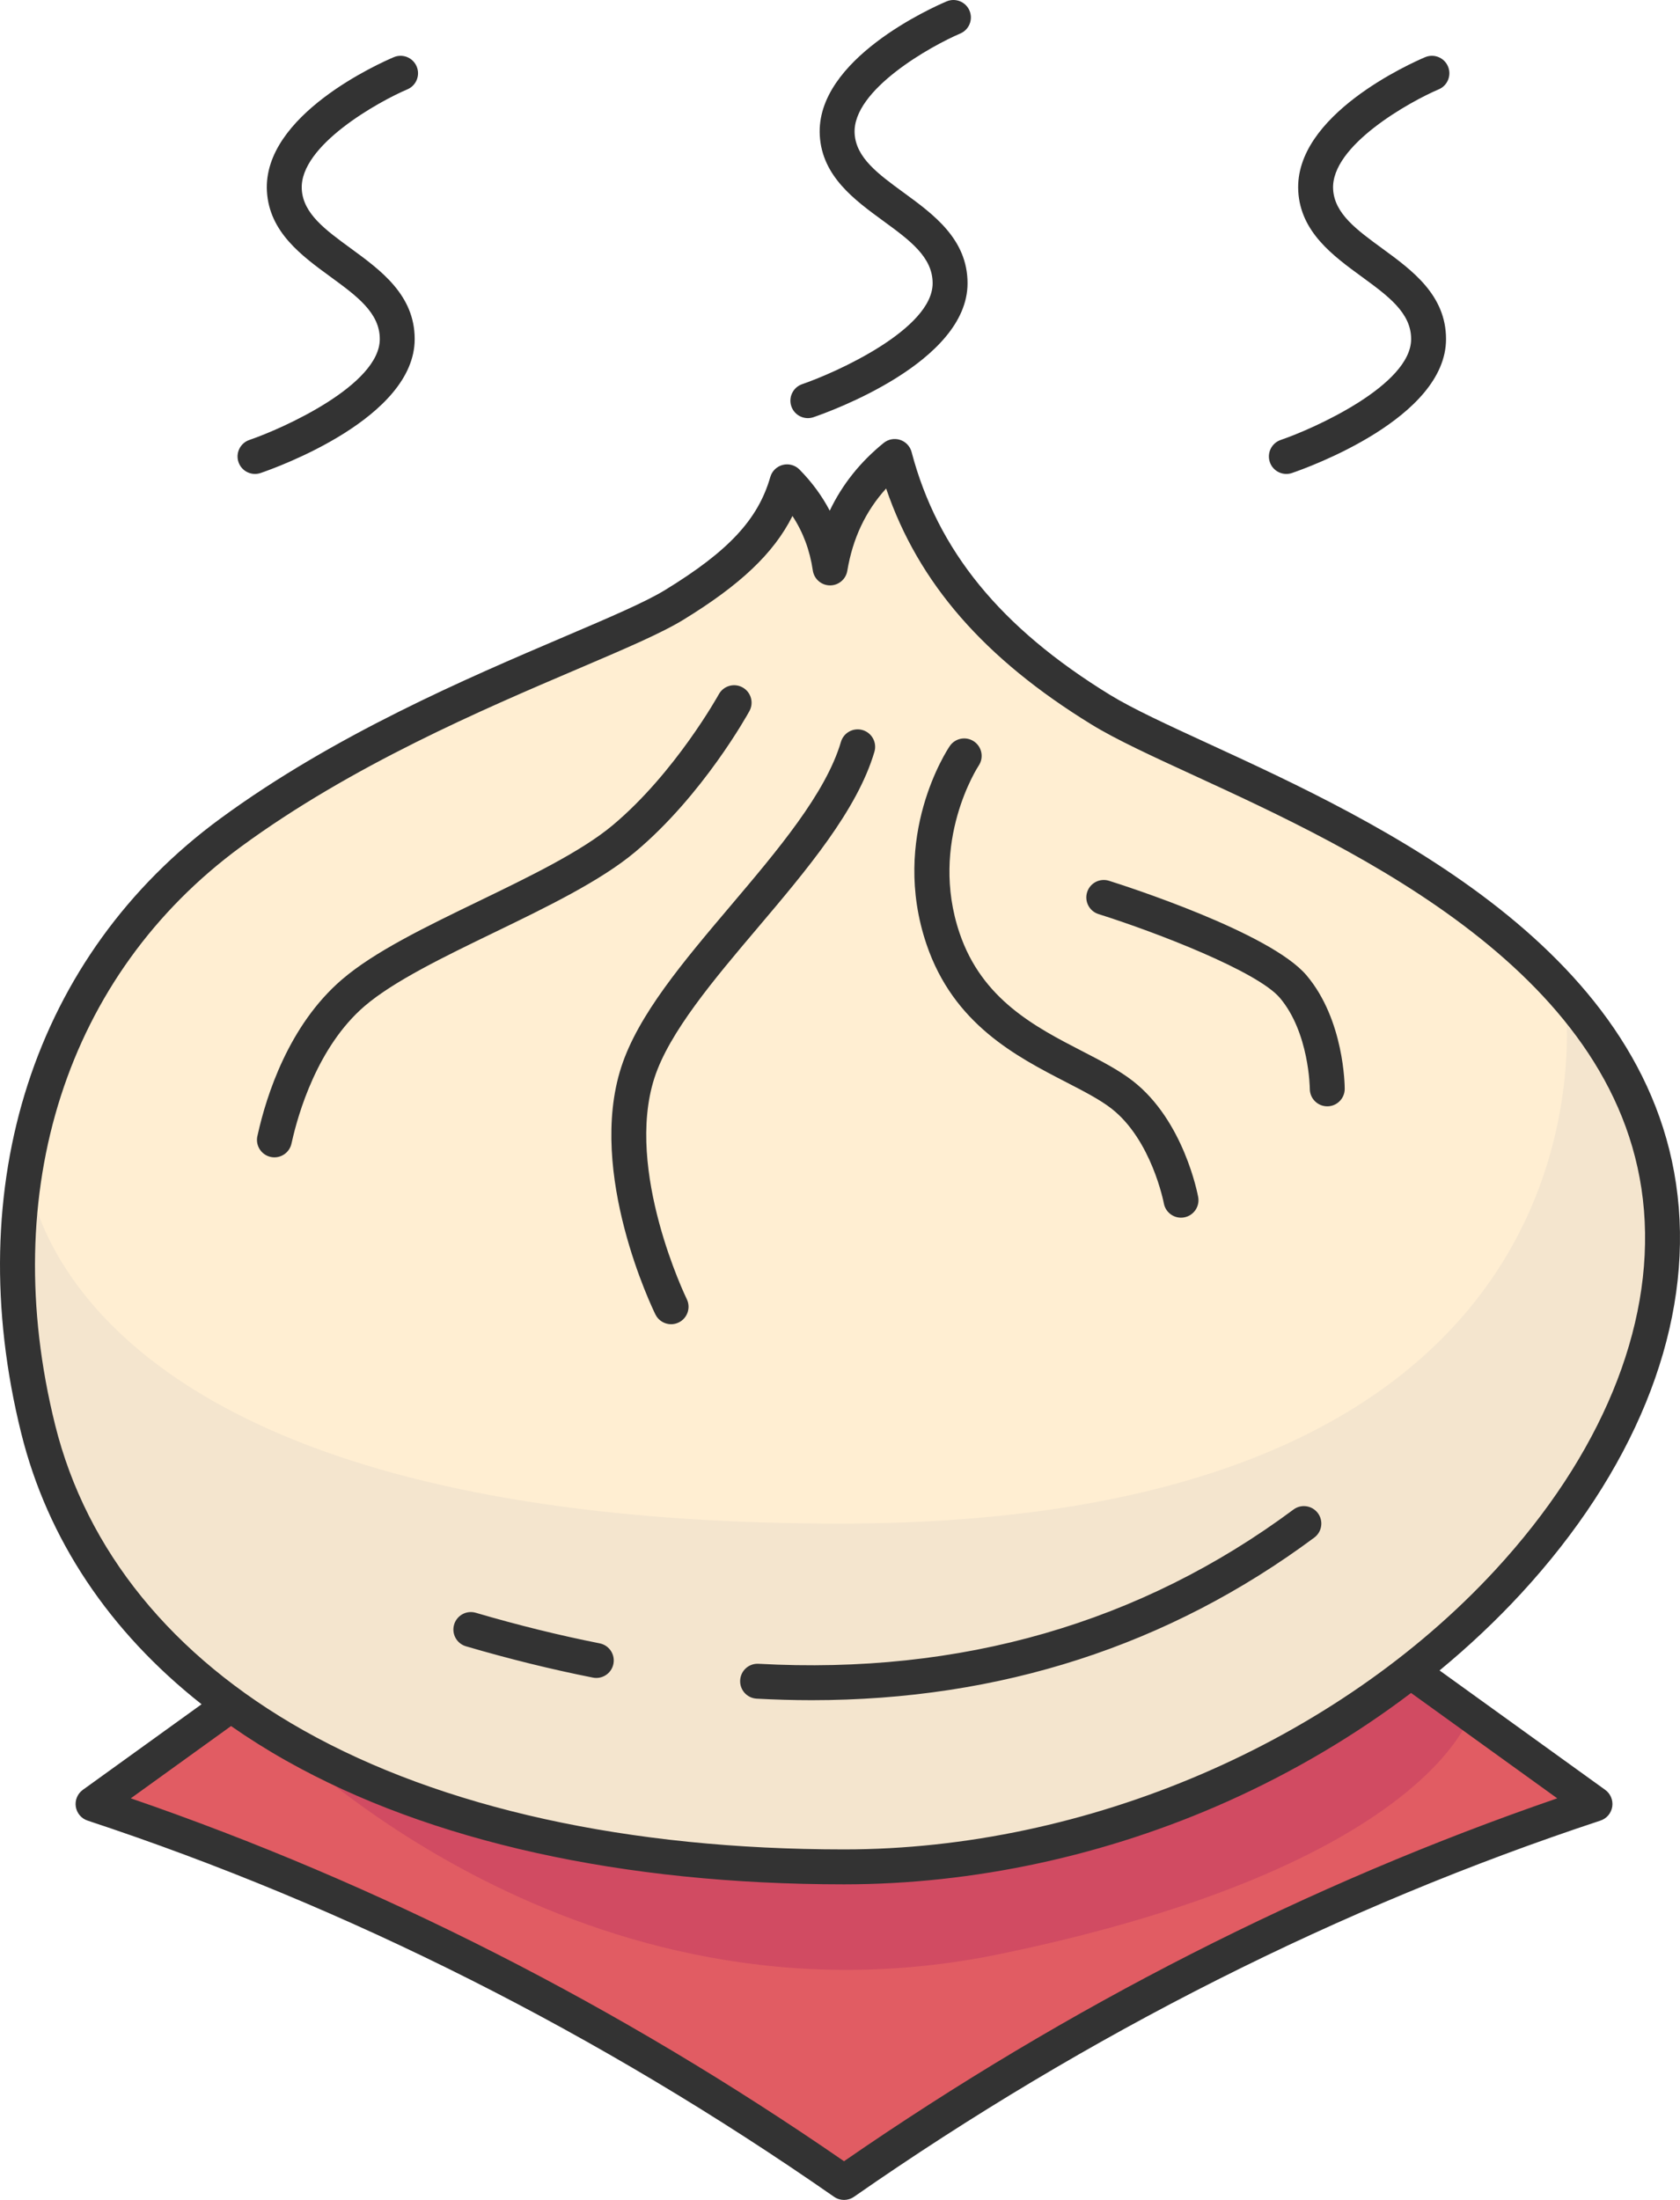
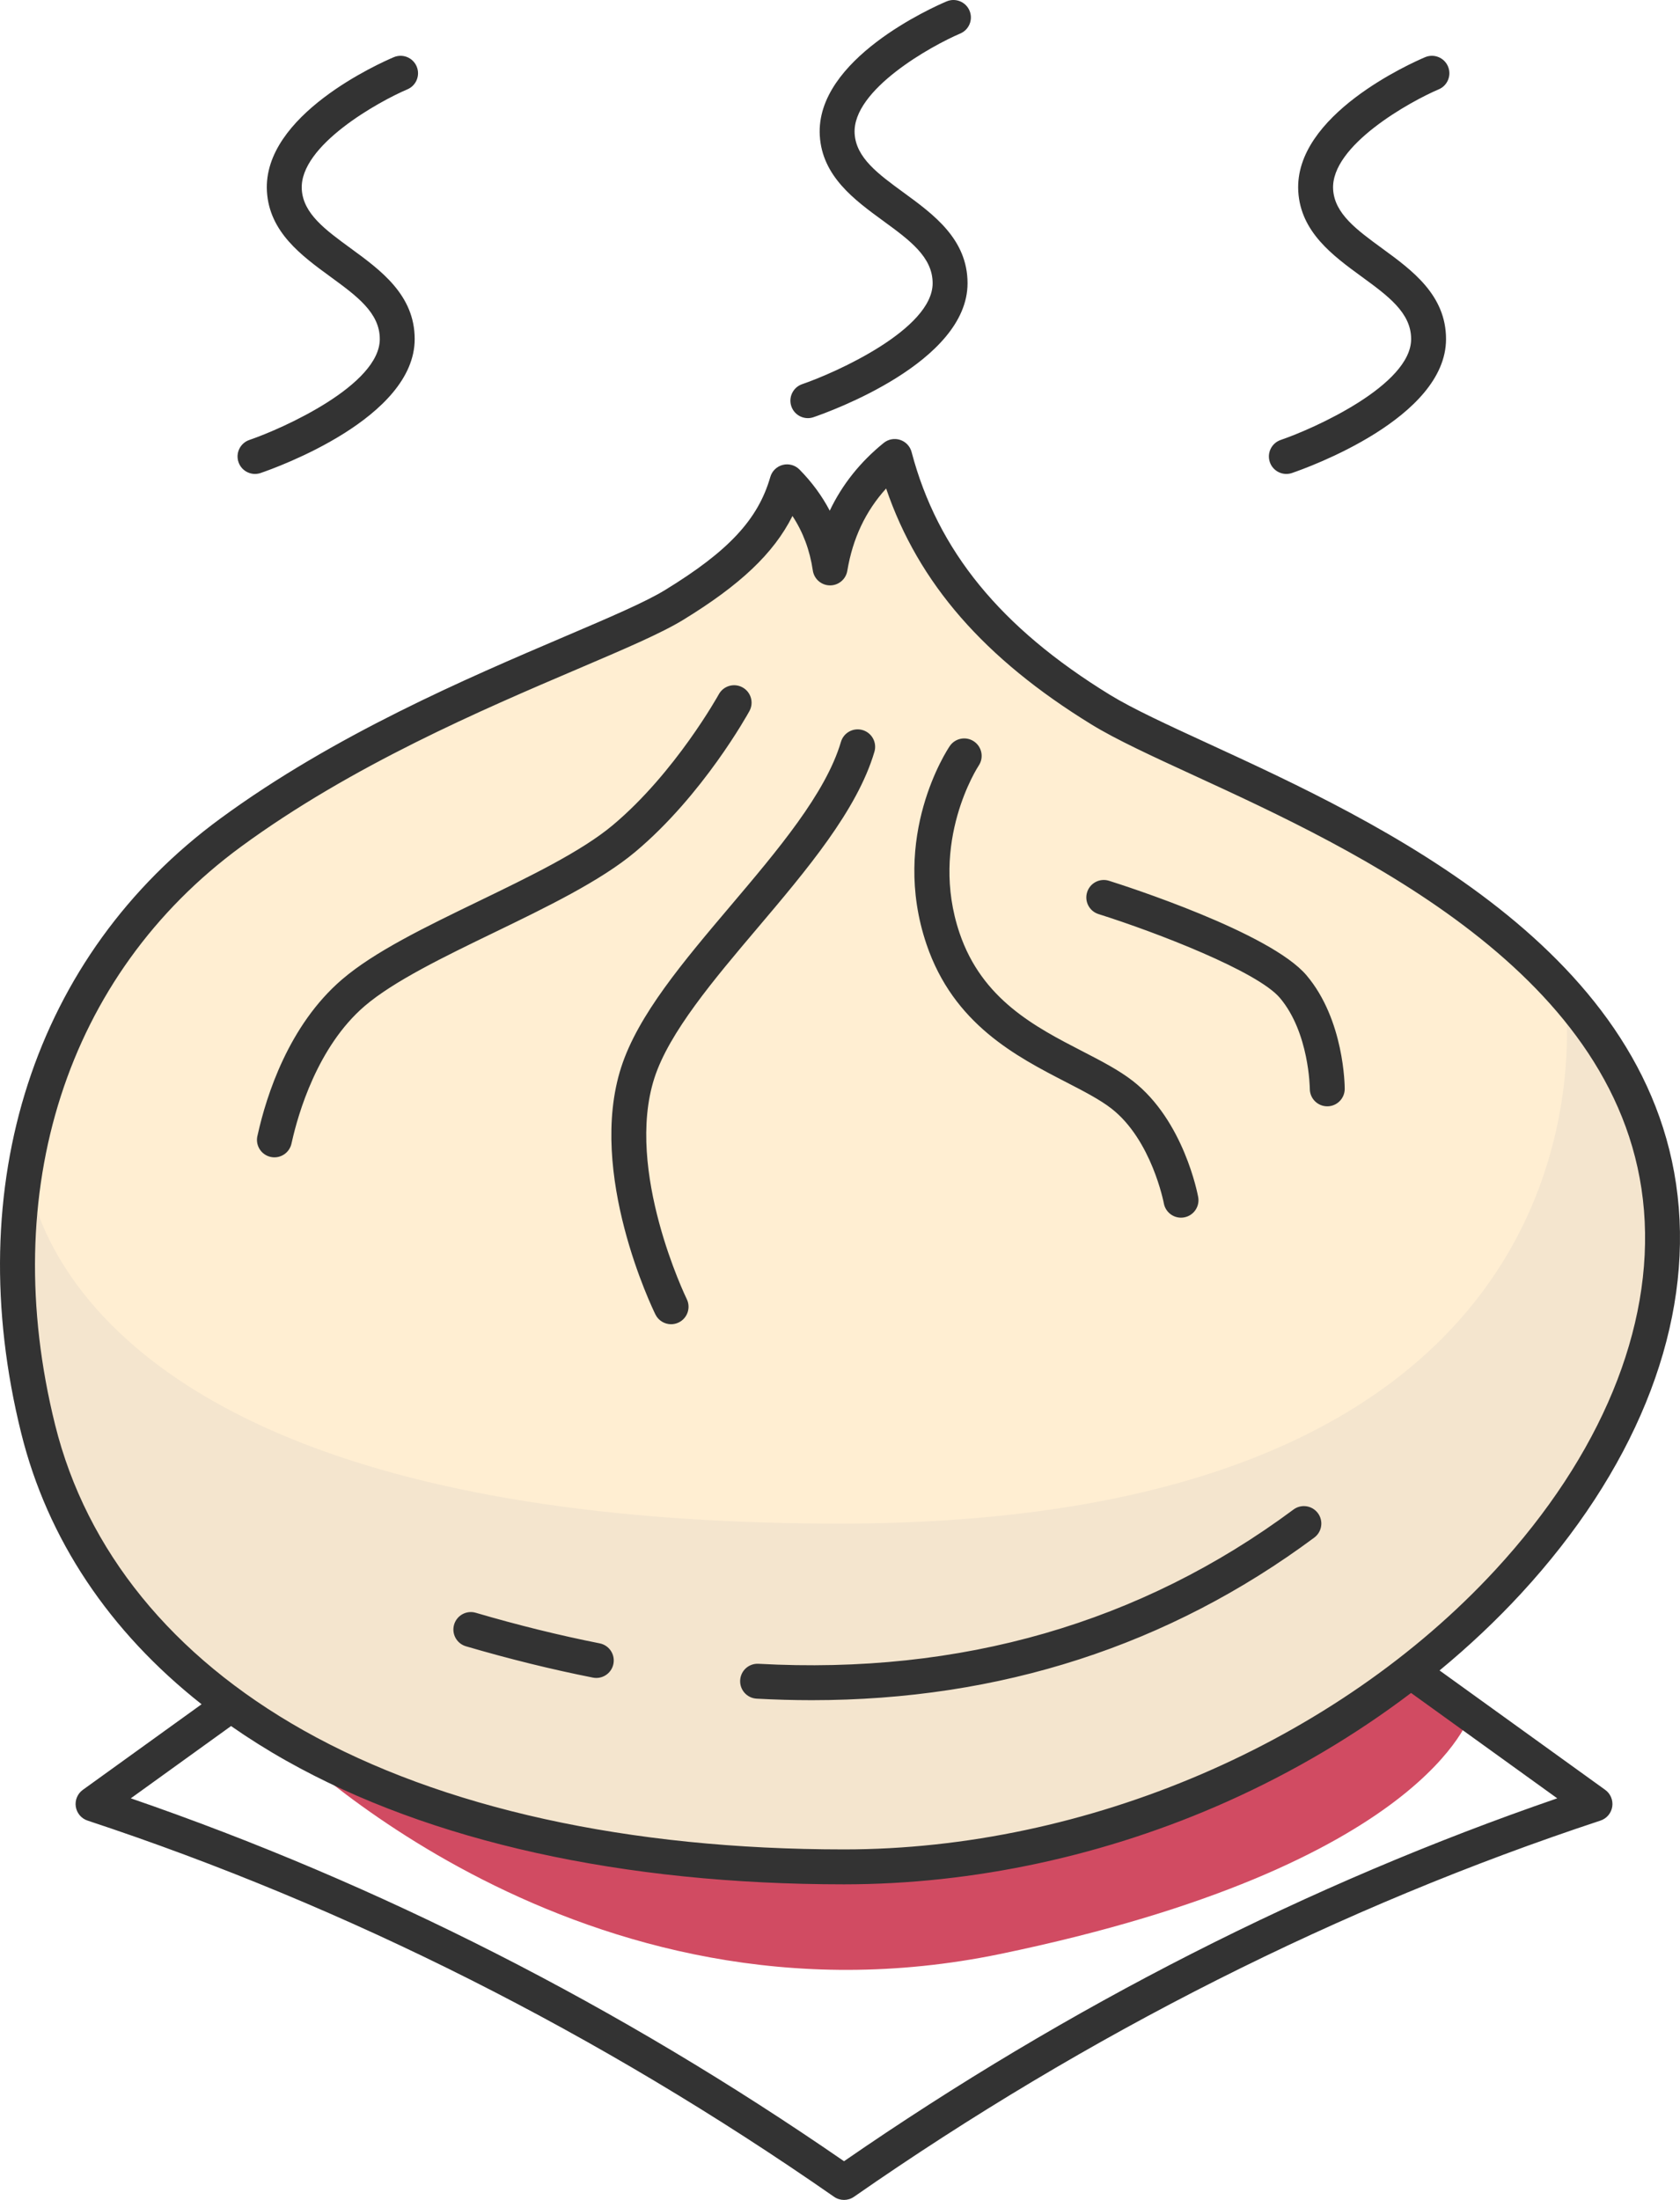
<svg xmlns="http://www.w3.org/2000/svg" id="Filloutline_expand" style="enable-background:new 0 0 384.982 504.001;" version="1.1" viewBox="0 0 384.982 504.001" xml:space="preserve">
  <g>
    <g>
-       <path d="M323.285,382.871l-270.36,7.65l-31.6,22.78c60.31,19.93,117.68,48.83,172.09,86.7    c54.41-37.87,111.77-66.77,172.09-86.7L323.285,382.871z" style="fill:#E15C63;" />
      <path d="M380.715,277.021c3,36.97-19.93,76.54-57.43,105.85c-34.1,26.66-80.24,44.83-129.87,44.83    c-60.73,0-108.38-13.83-140.49-37.18c-22.98-16.7-38.01-38.26-44.18-63.13c-14.81-59.62,6.01-108.68,44.14-136.65    c38.13-27.98,86.89-43.15,101.58-52.14c14.69-8.99,22.67-17,25.9-28.22c5.38,5.46,8.71,12.01,9.85,19.73    c1.8-10.73,6.9-19.12,14.81-25.53c5.9,22.36,20.05,41.33,47.22,58.01C279.415,179.261,374.995,206.411,380.715,277.021z" style="fill:#FFEED2;" />
      <path d="M62.905,397.161c-3.48-2.12-6.81-4.33-9.98-6.64c-22.98-16.7-38.01-38.26-44.18-63.13    c-5.47-22.04-6.08-42.63-2.74-61.25c0,0,1.49,82.91,186.46,82.91c183.87,0,166.29-120.09,166.07-121.51    c12.07,13.61,20.59,29.87,22.18,49.48c3,36.97-19.93,76.54-57.43,105.85c-34.1,26.66-80.24,44.83-129.87,44.83    c-54.71,0-98.81-11.23-130.49-30.52C62.915,397.171,62.915,397.171,62.905,397.161z" style="fill:#F4E5CE;" />
      <path d="M323.285,382.871l13.68,9.86c0,0-10.01,34.69-107.78,54.93c-96.44,19.95-164.42-48.6-166.26-50.48    c31.68,19.29,75.78,30.52,130.49,30.52C243.045,427.701,289.185,409.531,323.285,382.871z" style="fill:#D14B62;" />
    </g>
    <path d="M46.194,390.444l-27.212,19.609c-1.22,0.879-1.843,2.367-1.614,3.853s1.271,2.718,2.698,3.19   c59.666,19.72,117.22,48.718,171.061,86.188c0.687,0.478,1.486,0.717,2.285,0.717s1.599-0.239,2.285-0.717   c53.84-37.47,111.393-66.468,171.06-86.188c1.428-0.472,2.47-1.704,2.698-3.19s-0.395-2.974-1.614-3.853L329.884,382.7   c6.71-5.536,12.973-11.434,18.7-17.645c25.657-27.823,38.485-59.202,36.121-88.359c-4.778-58.919-69.235-88.584-107.747-106.309   c-9.353-4.304-17.429-8.021-22.62-11.208c-25.058-15.382-39.497-33.055-45.441-55.619c-0.346-1.313-1.334-2.36-2.624-2.783   s-2.706-0.161-3.762,0.693c-5.395,4.369-9.529,9.563-12.37,15.526c-1.788-3.409-4.103-6.557-6.932-9.422   c-0.999-1.011-2.462-1.417-3.834-1.065c-1.377,0.351-2.464,1.405-2.856,2.771c-2.799,9.729-9.567,16.994-24.141,25.91   c-4.529,2.77-12.719,6.266-23.087,10.692c-22.229,9.488-52.672,22.482-78.774,41.63c-42.71,31.332-59.777,83.982-45.653,140.84   C10.889,352.611,25.027,373.754,46.194,390.444z M356.851,411.995c-56.917,19.591-111.855,47.535-163.439,83.14   c-51.585-35.605-106.524-63.549-163.44-83.14l22.975-16.556c4.006,2.794,8.221,5.449,12.656,7.946   c32.887,18.524,77.083,28.315,127.81,28.315c29.733,0,60.123-6.568,87.885-18.995c15.112-6.765,29.288-15.171,42.056-24.851   L356.851,411.995z M55.249,193.962c25.358-18.603,55.312-31.388,77.183-40.723c10.668-4.554,19.095-8.15,24.12-11.225   c13.017-7.963,20.748-15.215,25.046-23.802c2.441,3.717,3.979,7.845,4.664,12.486c0.287,1.948,1.949,3.397,3.918,3.416   c0.014,0,0.026,0,0.039,0c1.952,0,3.622-1.411,3.945-3.34c1.242-7.421,4.169-13.641,8.898-18.862   c7.392,21.683,22.507,38.995,47.09,54.085c5.599,3.437,13.876,7.247,23.461,11.658c36.922,16.993,98.718,45.434,103.117,99.688   c2.183,26.904-9.902,56.128-34.027,82.289C306.26,399.15,249.055,423.7,193.412,423.7c-49.354,0-92.192-9.435-123.884-27.285   c-30.057-16.929-49.732-41.132-56.901-69.992C-0.687,272.825,15.247,223.307,55.249,193.962z M296.406,345.838   c1.772-1.319,4.277-0.948,5.596,0.826c1.317,1.773,0.947,4.279-0.826,5.596c-33.315,24.746-72.006,37.251-115.157,37.251   c-4.171,0-8.378-0.117-12.632-0.35c-2.206-0.122-3.896-2.008-3.774-4.214c0.121-2.206,1.985-3.896,4.214-3.774   C220.171,383.724,261.41,371.832,296.406,345.838z M140.569,381.192c-0.377,1.905-2.049,3.224-3.92,3.224   c-0.257,0-0.519-0.025-0.78-0.077c-9.458-1.872-19.248-4.287-29.098-7.177c-2.12-0.623-3.334-2.845-2.712-4.965   c0.622-2.12,2.845-3.338,4.964-2.711c9.621,2.823,19.176,5.18,28.398,7.006C139.589,376.92,140.998,379.025,140.569,381.192z    M59.029,260.078l0.069-0.306c1.947-8.704,7.038-24.87,19.25-35.354c7.421-6.37,19.064-12.007,31.392-17.975   c11.557-5.595,23.506-11.379,30.702-17.415c14.319-12.009,24.181-29.79,24.278-29.968c1.064-1.935,3.496-2.645,5.432-1.581   c1.936,1.063,2.645,3.492,1.582,5.429c-0.428,0.78-10.653,19.252-26.151,32.25c-7.957,6.673-20.361,12.679-32.356,18.486   c-11.325,5.482-23.035,11.152-29.667,16.845c-10.849,9.313-15.261,24.803-16.654,31.03c-0.109,0.492-0.193,0.793-0.226,0.89   c-0.559,1.676-2.119,2.737-3.794,2.737c-0.42,0-0.846-0.066-1.265-0.206C59.591,264.263,58.464,262.117,59.029,260.078z    M167.463,207.462c10.706-12.642,21.777-25.715,25.242-37.495c0.623-2.12,2.847-3.332,4.967-2.708   c2.119,0.624,3.332,2.847,2.709,4.966c-3.943,13.402-15.569,27.13-26.813,40.407c-9.943,11.741-20.225,23.881-23.597,34.31   c-6.866,21.238,7.258,50.38,7.401,50.672c0.975,1.983,0.157,4.38-1.825,5.354c-0.567,0.279-1.169,0.411-1.762,0.411   c-1.477,0-2.897-0.821-3.593-2.236c-0.645-1.311-15.686-32.375-7.833-56.662C146.217,232.548,156.537,220.363,167.463,207.462z    M212.317,216.348c-8.387-24.726,4.758-44.582,5.321-45.415c1.238-1.831,3.727-2.31,5.555-1.072   c1.827,1.236,2.308,3.716,1.078,5.545c-0.115,0.173-11.456,17.504-4.378,38.373c5.158,15.211,17.357,21.502,28.12,27.053   c4.302,2.219,8.365,4.314,11.584,6.819c11.664,9.076,14.846,25.888,14.976,26.6c0.396,2.173-1.045,4.256-3.218,4.653   c-0.242,0.044-0.484,0.065-0.723,0.065c-1.895,0-3.578-1.352-3.931-3.283c-0.025-0.138-2.792-14.543-12.017-21.722   c-2.634-2.048-6.376-3.979-10.339-6.023C232.837,242.006,218.514,234.619,212.317,216.348z M249.121,204.4   c0.663-2.107,2.91-3.277,5.017-2.613c3.756,1.183,36.937,11.845,45.253,21.653c8.66,10.213,8.76,25.376,8.76,26.017   c0,2.209-1.791,4-4,4s-4-1.791-4-4c0-0.121-0.125-12.898-6.861-20.843c-5.141-6.063-28.218-14.993-41.556-19.197   C249.626,208.753,248.457,206.506,249.121,204.4z M54.652,105.872c-0.714-2.09,0.401-4.363,2.491-5.078   c7.754-2.653,29.888-12.596,29.888-23.117c0-6.02-5.259-9.858-11.348-14.302c-6.547-4.778-13.966-10.194-14.513-19.518   c-1.026-17.503,25.985-29.45,29.068-30.755c2.034-0.861,4.382,0.09,5.242,2.125c0.86,2.034-0.09,4.38-2.122,5.241   c-6.467,2.746-24.793,12.852-24.202,22.921c0.326,5.556,5.385,9.248,11.242,13.524c6.858,5.006,14.632,10.68,14.632,20.764   c0,18.119-31.689,29.455-35.303,30.688c-0.428,0.146-0.864,0.215-1.292,0.215C56.773,108.58,55.22,107.534,54.652,105.872z    M290.99,105.872c-0.714-2.09,0.401-4.363,2.491-5.078c7.754-2.653,29.888-12.596,29.888-23.117c0-6.02-5.259-9.858-11.348-14.303   c-6.546-4.778-13.966-10.193-14.513-19.517c-1.026-17.504,25.985-29.451,29.068-30.755c2.036-0.861,4.381,0.09,5.242,2.125   c0.86,2.034-0.09,4.38-2.122,5.241c-6.467,2.746-24.793,12.852-24.202,22.921c0.326,5.556,5.385,9.248,11.242,13.523   c6.858,5.006,14.632,10.68,14.632,20.765c0,18.119-31.689,29.455-35.303,30.688c-0.428,0.146-0.864,0.215-1.292,0.215   C293.111,108.58,291.557,107.534,290.99,105.872z M181.341,93.087c-0.714-2.09,0.401-4.363,2.491-5.078   c7.754-2.653,29.888-12.596,29.888-23.117c0-6.019-5.259-9.857-11.348-14.302c-6.546-4.778-13.965-10.194-14.512-19.518   c-1.026-17.503,25.985-29.45,29.068-30.755c2.036-0.861,4.381,0.09,5.242,2.125c0.861,2.034-0.091,4.381-2.125,5.242   c-6.468,2.748-24.789,12.852-24.199,22.92c0.326,5.556,5.385,9.249,11.242,13.524c6.857,5.006,14.631,10.679,14.631,20.764   c0,18.12-31.689,29.455-35.303,30.688c-0.429,0.146-0.864,0.215-1.292,0.215C183.462,95.795,181.908,94.749,181.341,93.087z" style="fill:#333333;" />
  </g>
</svg>